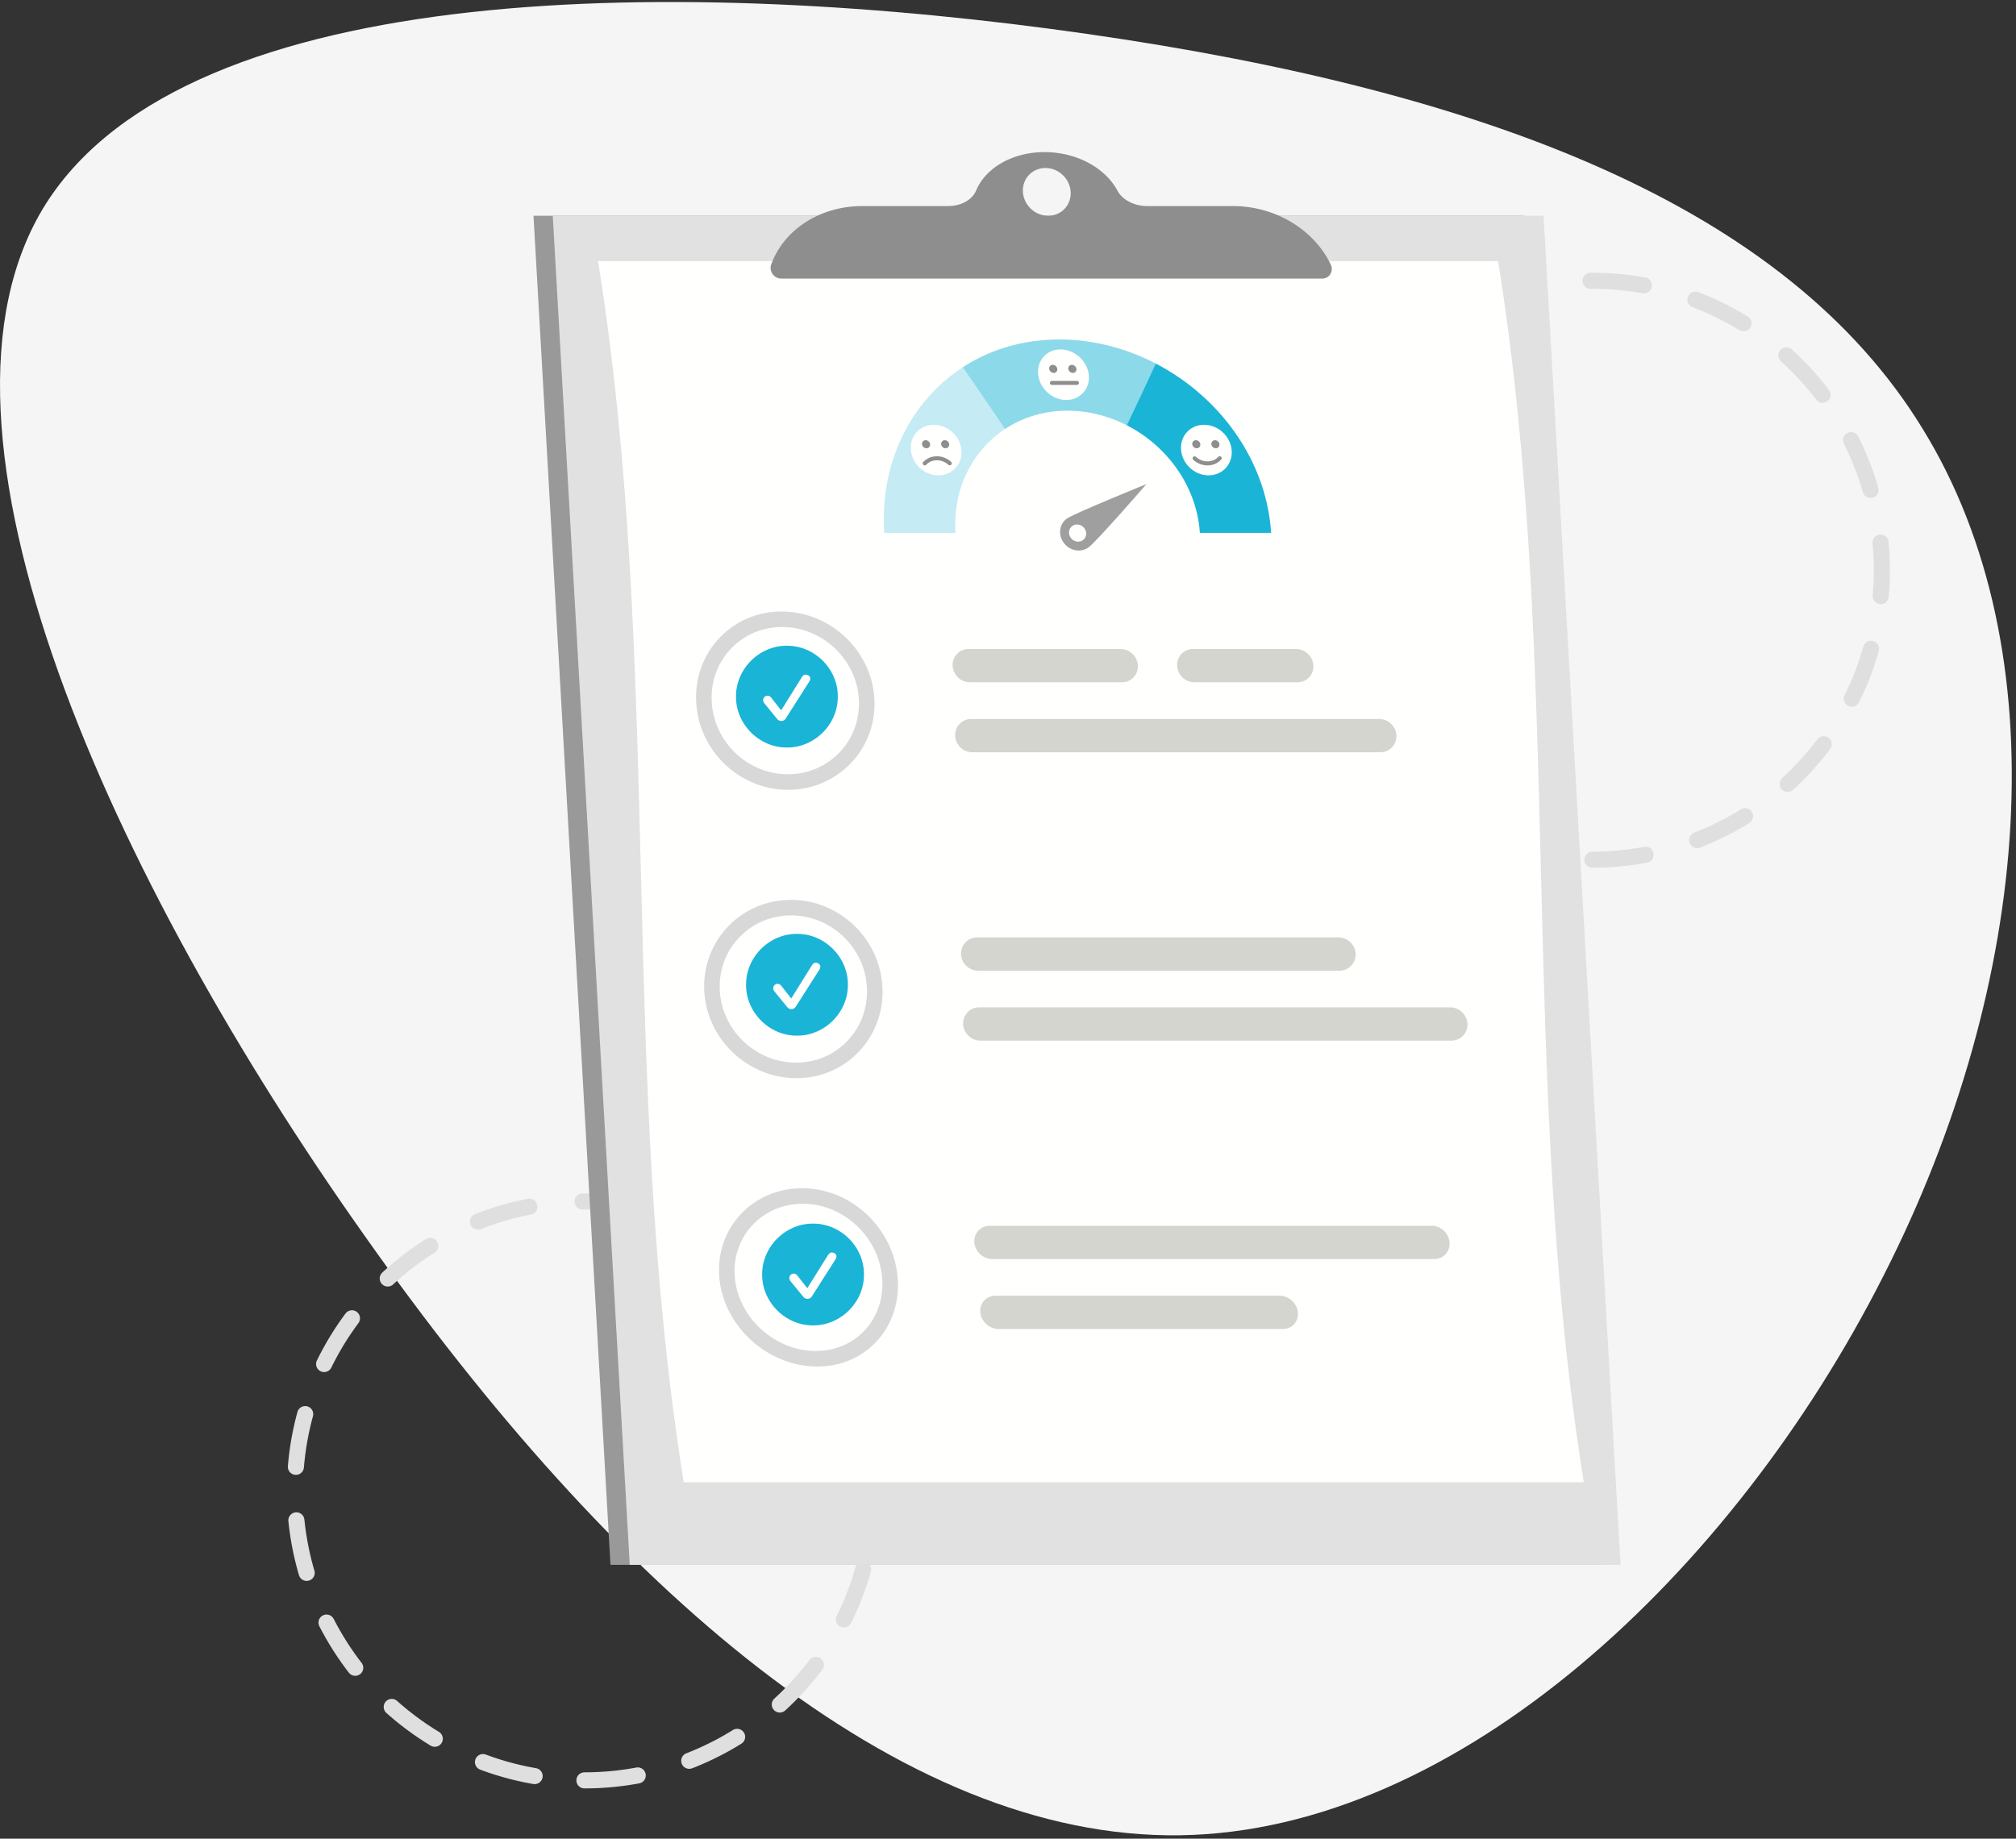
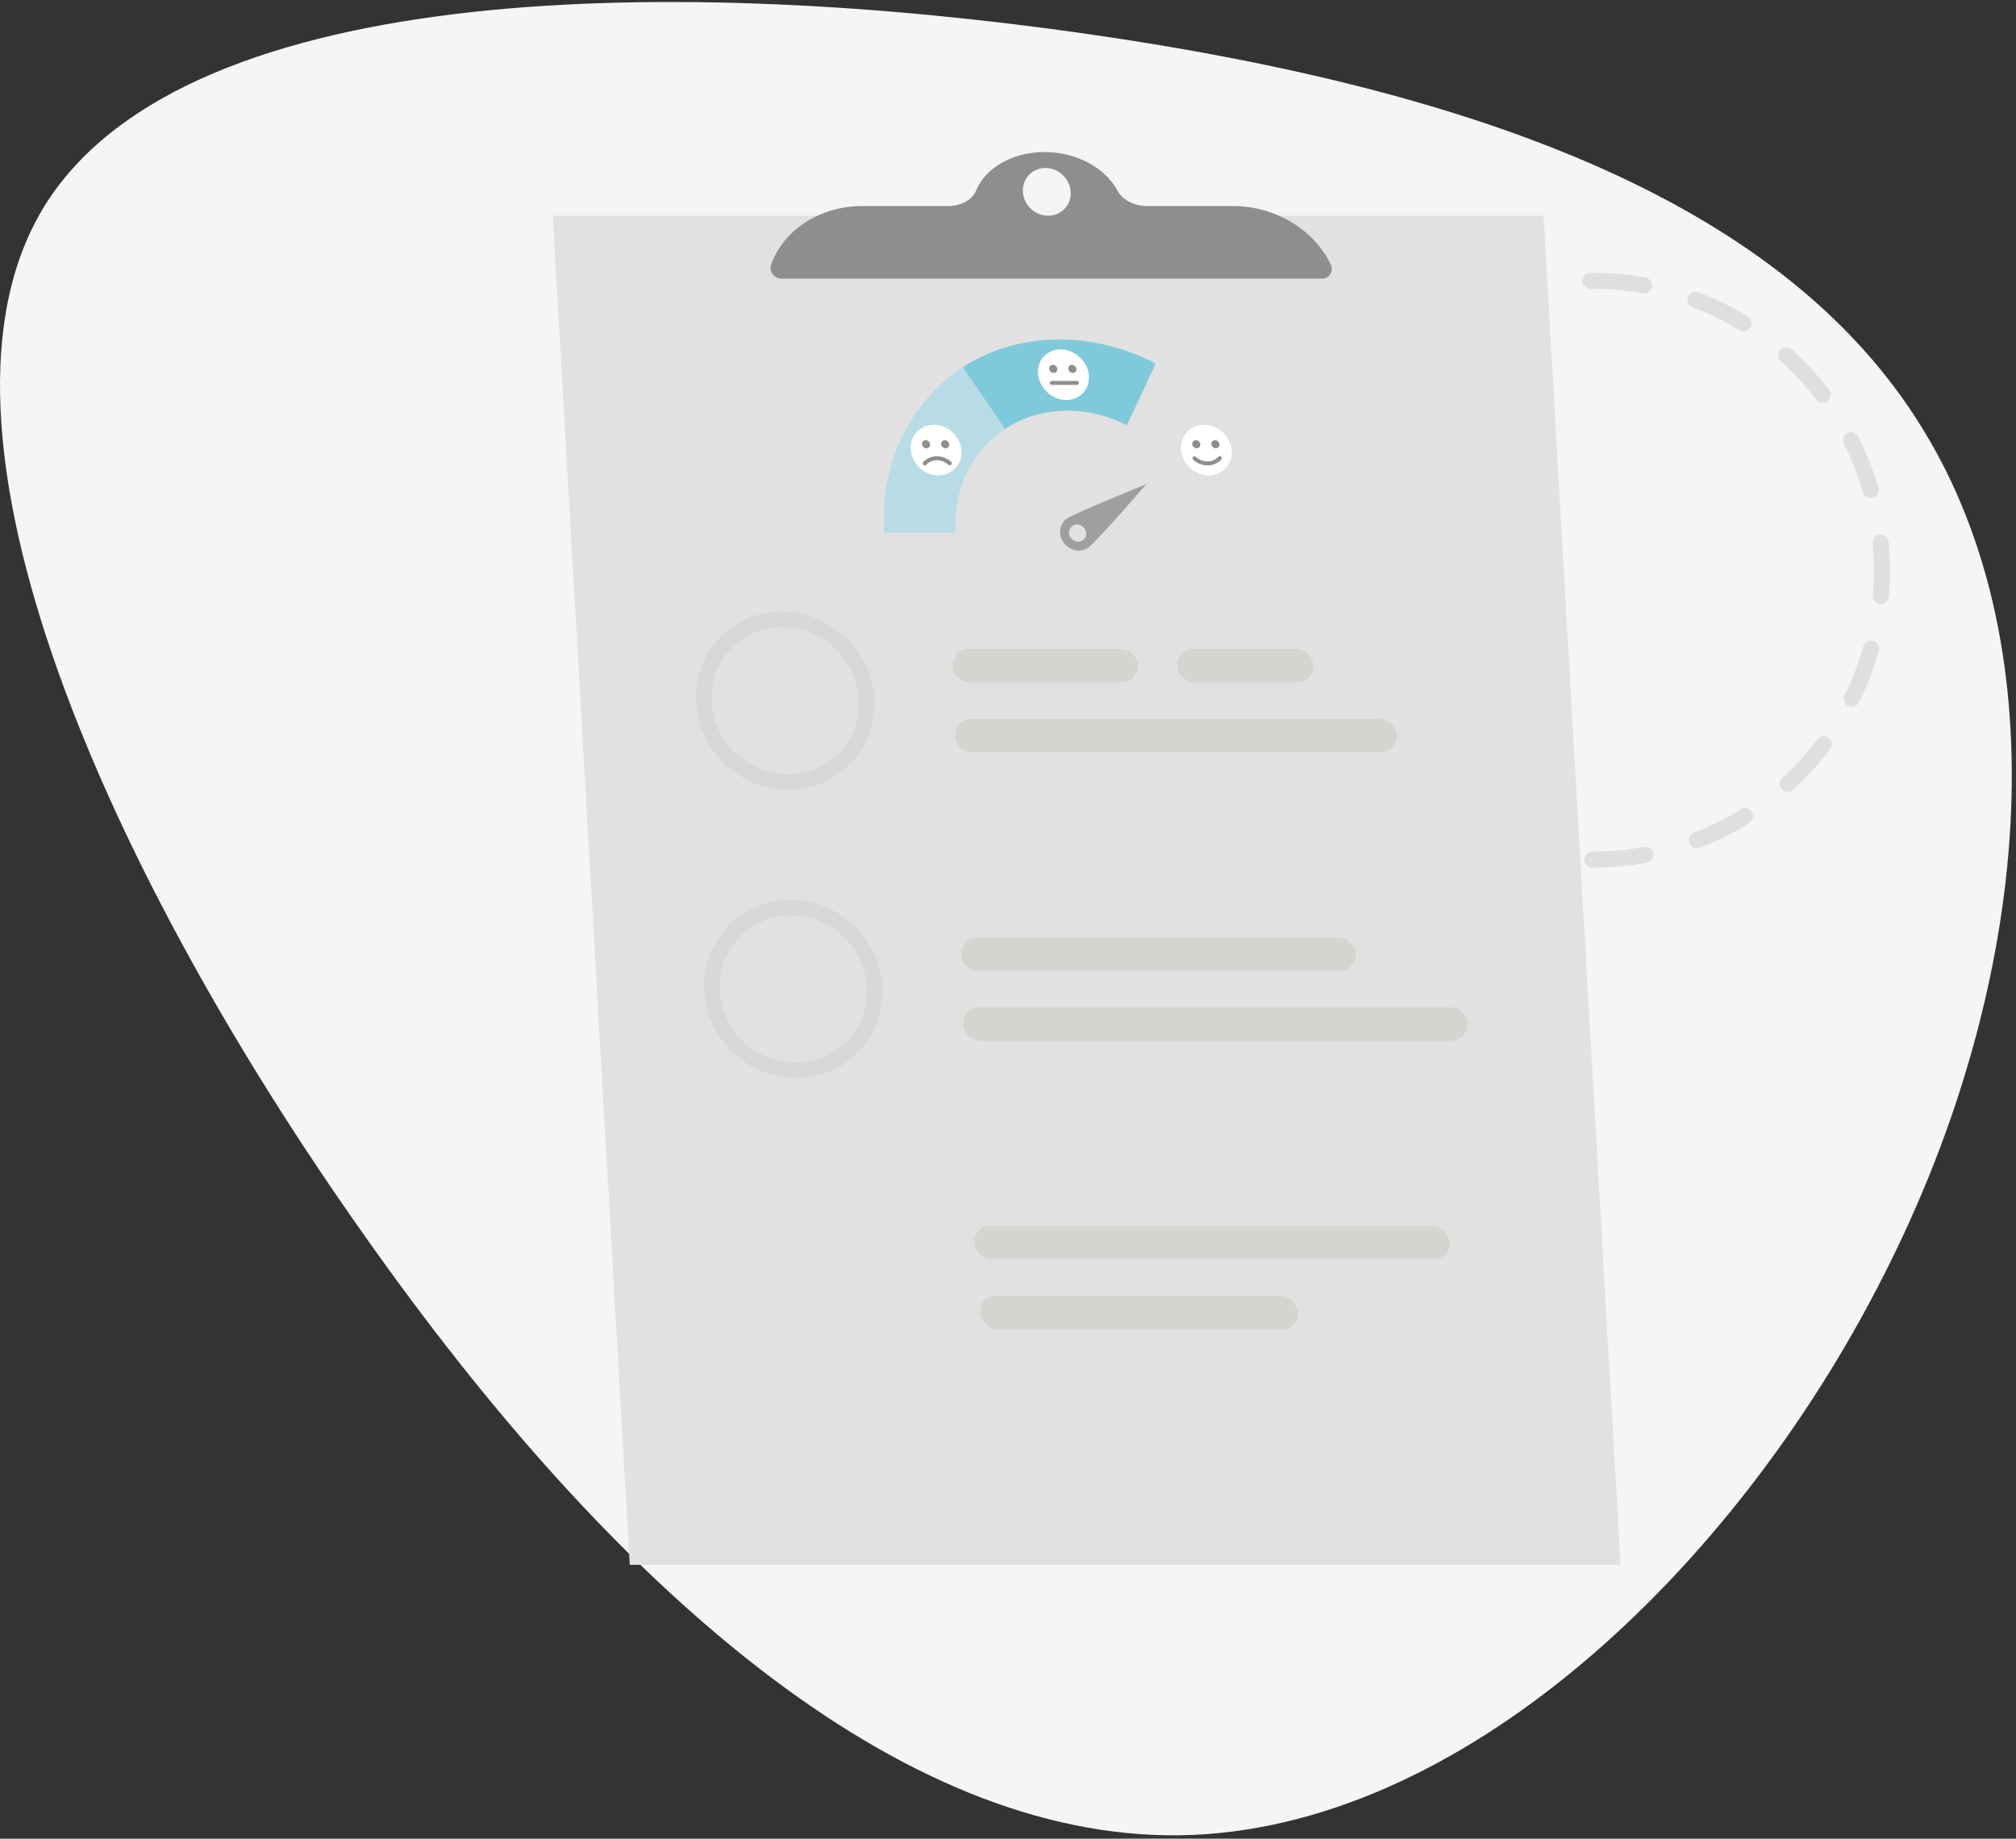
<svg xmlns="http://www.w3.org/2000/svg" width="376" height="343">
  <rect width="100%" height="100%" fill="#333333" stroke="none" />
  <g fill="none" fill-rule="evenodd" stroke="none" stroke-width="1">
    <path fill="#F5F5F5" fill-rule="nonzero" d="M358.605 80.018c25.425 41.269 20.635 103.171-7.369 158.072-28.003 55.27-79.22 103.54-131.174 104.276-52.322.737-105.75-46.058-152.177-112.013C21.46 164.766-17.967 80.018 8.562 38.013 35.46-4.36 128.314-4.36 202.744 6.325c74.43 10.686 130.437 32.057 155.861 73.693z" />
-     <path stroke="#DFDFDF" stroke-dasharray="10,10" stroke-linecap="round" stroke-linejoin="round" stroke-width="3" d="M296.982 160.375c29.824 0 54-24.177 54-54s-24.176-54-54-54c-29.823 0-54 24.177-54 54s24.177 54 54 54zM109 332.125c29.823 0 54-24.177 54-54s-24.177-54-54-54-54 24.177-54 54 24.177 54 54 54z" />
-     <path fill="#999" d="M284.296 40.244H99.5l14.357 251.673h184.796L284.296 40.244" />
+     <path stroke="#DFDFDF" stroke-dasharray="10,10" stroke-linecap="round" stroke-linejoin="round" stroke-width="3" d="M296.982 160.375c29.824 0 54-24.177 54-54s-24.176-54-54-54c-29.823 0-54 24.177-54 54s24.177 54 54 54zc29.823 0 54-24.177 54-54s-24.177-54-54-54-54 24.177-54 54 24.177 54 54 54z" />
    <path fill="#E2E1E1" d="M103.095 40.244l14.357 251.673h184.796L287.891 40.244z" />
-     <path fill="#FFFFFE" d="M127.521 276.519h167.867c-12.161-75.937-3.82-151.874-15.98-227.812H111.541c12.161 75.938 3.819 151.875 15.98 227.812z" />
    <path fill="#D8D8D8" d="M146.983 147.337c-9.188.001-16.825-7.449-17.151-16.632-.324-9.185 6.745-16.632 15.93-16.632 9.185.002 17.011 7.445 17.334 16.632.326 9.187-6.929 16.63-16.113 16.632m-1.119-30.367c-3.661.001-7.033 1.425-9.507 4.009-2.472 2.587-3.758 6.023-3.628 9.687.27 7.596 6.614 13.774 14.211 13.773 3.662-.002 7.061-1.423 9.568-4.008 2.508-2.587 3.822-6.027 3.692-9.689-.27-7.596-6.744-13.771-14.336-13.772" />
    <path fill="#D4D5CF" d="M238.674 241.715H185.65c-1.715.003-2.98 1.391-2.816 3.104.163 1.713 1.696 3.103 3.409 3.104h53.024c1.714-.001 2.962-1.389 2.799-3.104-.163-1.714-1.679-3.102-3.392-3.104m28.35-13.052h-82.42c-1.712-.001-3.006 1.385-2.878 3.104.127 1.714 1.631 3.104 3.343 3.104h82.42c1.715 0 2.993-1.387 2.865-3.104-.128-1.711-1.616-3.104-3.33-3.104" />
    <path fill="#D8D8D8" d="M148.546 201.131c-9.187 0-16.942-7.447-17.212-16.632-.273-9.182 6.995-16.632 16.175-16.632h.003c9.189.001 16.811 7.444 17.085 16.632.274 9.187-6.867 16.631-16.051 16.632m-1.002-30.367c-3.66 0-7.061 1.422-9.577 4.009-2.516 2.585-3.846 6.024-3.736 9.688.223 7.593 6.647 13.773 14.239 13.772h.002c3.66 0 7.045-1.421 9.536-4.008 2.495-2.583 3.804-6.031 3.693-9.688-.228-7.598-6.556-13.771-14.153-13.773h-.004" />
    <path fill="#D4D5CF" d="M209.246 127.283h-28.344c-1.713 0-3.157-1.389-3.225-3.103a2.952 2.952 0 012.974-3.104h28.343c1.715.001 3.165 1.389 3.233 3.104a2.959 2.959 0 01-2.981 3.103m32.726 0h-19.207c-1.711 0-3.155-1.389-3.225-3.103a2.953 2.953 0 012.974-3.104h19.207c1.715.001 3.163 1.389 3.233 3.104a2.96 2.96 0 01-2.982 3.103m15.465 13.051h-76.092a3.225 3.225 0 01-3.2-3.104 2.983 2.983 0 013.002-3.103h76.092c1.716.001 3.152 1.391 3.206 3.103a2.99 2.99 0 01-3.008 3.104" />
-     <path fill="#D8D8D8" d="M152.431 254.925h-.002c-9.182 0-17.504-7.448-18.275-16.631-.778-9.187 6.243-16.634 15.424-16.633h.007c9.187 0 17.055 7.45 17.833 16.633.771 9.185-5.802 16.631-14.987 16.631m-2.708-30.367c-3.66.001-7.012 1.422-9.414 4.01-2.405 2.583-3.571 6.025-3.261 9.687.64 7.596 7.505 13.77 15.097 13.773 3.664-.001 6.944-1.422 9.267-4.01 2.323-2.585 3.422-6.027 3.111-9.687-.643-7.594-7.202-13.772-14.8-13.773" />
    <path fill="#D4D5CF" d="M270.478 187.921h-87.842a2.985 2.985 0 00-3.002 3.104c.058 1.713 1.497 3.102 3.211 3.104h87.842a2.977 2.977 0 002.996-3.104c-.057-1.713-1.492-3.106-3.205-3.104m-20.833-13.052h-67.387a3.005 3.005 0 00-3.019 3.105c.046 1.713 1.477 3.103 3.191 3.104h67.387a3.003 3.003 0 003.016-3.104 3.206 3.206 0 00-3.188-3.105" />
-     <path fill="#1AB4D7" d="M215.547 67.816a726.077 726.077 0 01-5.405 11.509c7.524 3.845 13.067 11.391 13.641 20.077h13.291c-.888-13.6-9.664-25.441-21.527-31.586" />
    <path fill="#8CD9EA" d="M178.215 99.402c-.541-8.184 3.138-15.349 9.222-19.369a978.39 978.39 0 00-7.874-11.515c-9.694 6.321-15.497 17.785-14.639 30.884h13.291z" opacity=".5" />
    <path fill="#1AB4D7" d="M197.574 63.332c-6.823-.001-12.957 1.896-18.011 5.186a978.39 978.39 0 017.874 11.515c3.276-2.162 7.253-3.418 11.659-3.416 3.896-.001 7.669.982 11.046 2.708a717.329 717.329 0 005.405-11.509c-5.505-2.854-11.655-4.483-17.973-4.484" opacity=".5" />
    <path fill="#9F9F9F" d="M199.713 100.344c-.542-.731-.418-1.728.28-2.225.696-.494 1.71-.301 2.254.428.545.733.419 1.73-.281 2.226-.698.493-1.71.302-2.253-.429zm14.095-10.035c.007.002-13.414 5.434-14.837 6.441-1.42 1.011-1.669 3.032-.567 4.521 1.105 1.49 3.153 1.881 4.577.871 1.45-1.008 10.852-11.834 10.827-11.833z" />
    <path fill="#FFFFFE" d="M229.717 83.96c.235 2.608-1.709 4.716-4.313 4.718-2.606 0-4.891-2.109-5.123-4.718-.234-2.607 1.673-4.719 4.277-4.718 2.606-.001 4.929 2.115 5.159 4.718" />
    <path fill="#8E8E8E" d="M223.87 82.873a.673.673 0 01-.683.752.842.842 0 01-.82-.752.676.676 0 01.682-.751.842.842 0 01.821.751m3.566 0a.675.675 0 01-.683.752.843.843 0 01-.82-.752.676.676 0 01.683-.751.839.839 0 01.82.751m-2.215 3.945h-.009a3.972 3.972 0 01-2.67-1.051.373.373 0 01.502-.551 3.224 3.224 0 002.169.857h.007c.777 0 1.479-.296 1.979-.835a.373.373 0 11.545.507c-.642.692-1.538 1.073-2.523 1.073" />
    <path fill="#FFFFFE" d="M203.066 69.9c.298 2.604-1.592 4.718-4.198 4.718-2.608-.001-4.938-2.111-5.238-4.718-.298-2.606 1.551-4.72 4.155-4.719 2.606.003 4.984 2.112 5.281 4.719" />
    <path fill="#8E8E8E" d="M197.191 68.813a.657.657 0 01-.665.751.867.867 0 01-.838-.751.655.655 0 01.663-.752c.415.002.79.339.84.752m3.566 0a.655.655 0 01-.665.751.867.867 0 01-.838-.751.657.657 0 01.663-.752.874.874 0 01.84.752m.101 2.99h-4.679a.372.372 0 110-.744h4.679a.371.371 0 110 .744" />
    <path fill="#FFFFFE" d="M179.316 83.96c.236 2.608-1.709 4.716-4.313 4.718-2.605 0-4.89-2.109-5.122-4.718-.231-2.607 1.67-4.719 4.277-4.718 2.605-.001 4.926 2.115 5.158 4.718" />
    <path fill="#8E8E8E" d="M173.468 82.873a.671.671 0 01-.683.752.842.842 0 01-.819-.752.674.674 0 01.682-.751.838.838 0 01.82.751m3.567 0a.674.674 0 01-.683.752.84.84 0 01-.82-.752.676.676 0 01.683-.751.839.839 0 01.82.751m-4.561 3.945a.373.373 0 01-.272-.627c.648-.694 1.541-1.066 2.531-1.072.98 0 1.929.374 2.671 1.051a.373.373 0 01-.502.55c-.607-.554-1.41-.869-2.18-.856-.772 0-1.473.296-1.975.835a.372.372 0 01-.273.119m23.015-46.573c-2.45 0-4.565-1.993-4.705-4.452-.141-2.458 1.747-4.451 4.197-4.451 2.459 0 4.565 1.993 4.705 4.451.14 2.459-1.739 4.452-4.197 4.452zm52.705 9.106c-3.121-6.563-10.407-10.912-18.258-10.912h-15.99c-2.391 0-4.619-1.145-5.55-2.9-2.231-4.18-7.548-7.164-13.584-7.164-6.029 0-11.005 2.984-12.759 7.164-.731 1.755-2.828 2.9-5.219 2.9h-15.99c-7.851 0-14.641 4.349-17.013 10.912a1.786 1.786 0 00-.103.729c.057 1.001.913 1.891 1.999 1.891h100.87c1.348 0 2.186-1.374 1.597-2.62z" />
-     <path fill="#1AB4D7" fill-rule="nonzero" d="M151.643 247.249a9.11 9.11 0 003.671-.747 9.72 9.72 0 005.079-5.078 9.128 9.128 0 00.742-3.667 9.128 9.128 0 00-.742-3.667 9.685 9.685 0 00-2.056-3.028 9.67 9.67 0 00-3.032-2.055 9.162 9.162 0 00-3.672-.743c-1.29 0-2.507.248-3.653.743a9.67 9.67 0 00-3.032 2.055 9.685 9.685 0 00-2.055 3.028 9.128 9.128 0 00-.743 3.667c0 1.302.25 2.524.747 3.667a9.737 9.737 0 002.056 3.022 9.72 9.72 0 003.027 2.056 9.087 9.087 0 003.663.747zm-1.036-4.951a.968.968 0 01-.463-.113 1.25 1.25 0 01-.396-.356l-2.285-2.793a.95.95 0 01-.244-.635c0-.221.078-.412.234-.571a.764.764 0 01.567-.24.88.88 0 01.38.084.951.951 0 01.342.307l1.826 2.334 3.877-6.21c.19-.3.427-.45.713-.45.215 0 .409.068.581.205a.662.662 0 01.259.547.78.78 0 01-.073.327 2.18 2.18 0 01-.171.308l-4.326 6.787a1.089 1.089 0 01-.362.351.909.909 0 01-.459.118zm-1.964-49.101a9.11 9.11 0 003.671-.747 9.72 9.72 0 005.079-5.078 9.128 9.128 0 00.742-3.667 9.128 9.128 0 00-.742-3.667 9.685 9.685 0 00-2.056-3.027 9.67 9.67 0 00-3.032-2.056 9.162 9.162 0 00-3.672-.742 9.11 9.11 0 00-3.653.742 9.67 9.67 0 00-3.032 2.056 9.685 9.685 0 00-2.055 3.027 9.128 9.128 0 00-.743 3.667c0 1.302.25 2.524.747 3.667a9.737 9.737 0 002.056 3.023 9.72 9.72 0 003.027 2.055 9.087 9.087 0 003.663.747zm-1.036-4.95a.968.968 0 01-.463-.113 1.25 1.25 0 01-.396-.357l-2.285-2.793a.95.95 0 01-.244-.635c0-.22.078-.411.234-.57a.764.764 0 01.567-.24.88.88 0 01.38.083.951.951 0 01.342.308l1.826 2.334 3.877-6.211c.19-.3.427-.45.713-.45a.91.91 0 01.581.206.662.662 0 01.259.546c0 .111-.024.22-.073.328a2.18 2.18 0 01-.171.307l-4.326 6.787a1.089 1.089 0 01-.362.352.909.909 0 01-.459.117zm-.843-48.8a9.11 9.11 0 003.672-.747 9.72 9.72 0 005.078-5.078 9.128 9.128 0 00.742-3.667 9.128 9.128 0 00-.742-3.667 9.685 9.685 0 00-2.055-3.027 9.67 9.67 0 00-3.033-2.056 9.162 9.162 0 00-3.671-.742 9.11 9.11 0 00-3.653.742 9.67 9.67 0 00-3.032 2.056 9.685 9.685 0 00-2.056 3.027 9.128 9.128 0 00-.742 3.667c0 1.302.25 2.524.747 3.667a9.737 9.737 0 002.056 3.023 9.72 9.72 0 003.027 2.055 9.087 9.087 0 003.662.747zm-1.035-4.95a.968.968 0 01-.464-.113 1.25 1.25 0 01-.395-.357l-2.285-2.793a.95.95 0 01-.244-.635c0-.22.078-.411.234-.57a.764.764 0 01.566-.24.88.88 0 01.381.083.951.951 0 01.342.308l1.826 2.334 3.877-6.211c.189-.3.426-.45.713-.45.215 0 .408.069.581.206a.662.662 0 01.259.546c0 .111-.025.22-.074.328a2.18 2.18 0 01-.17.307l-4.327 6.787a1.089 1.089 0 01-.36.352.909.909 0 01-.46.117z" />
  </g>
</svg>